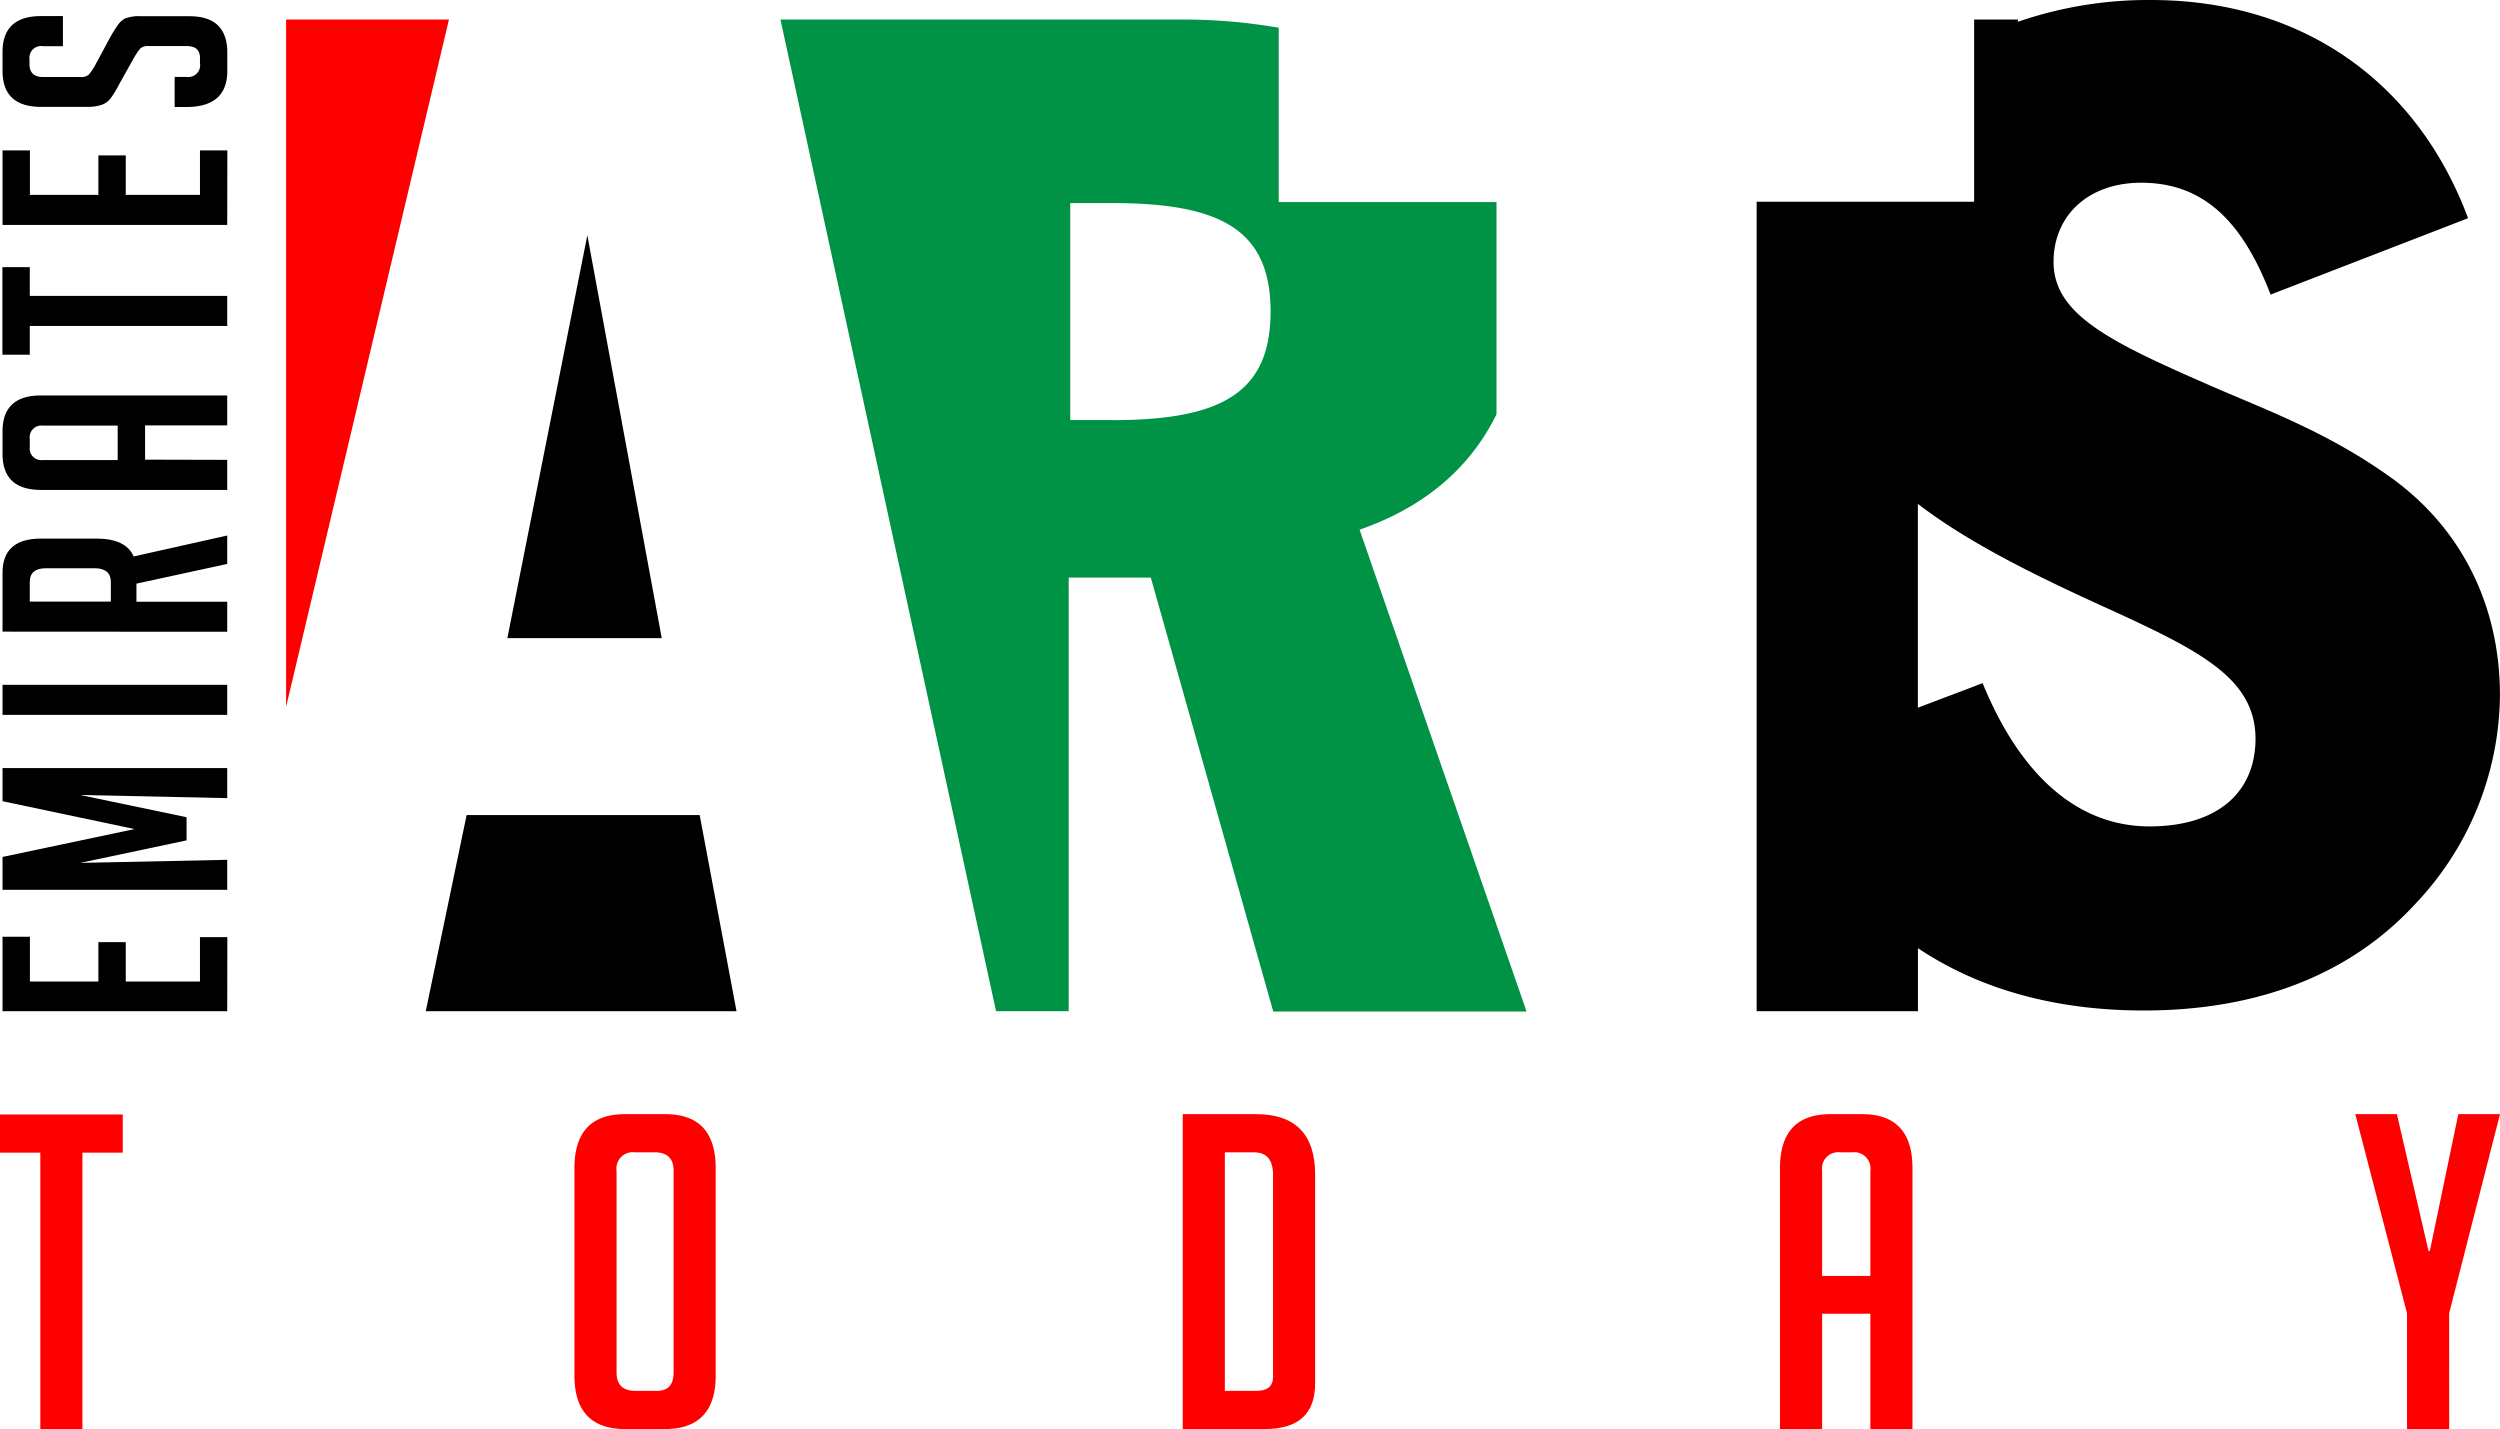
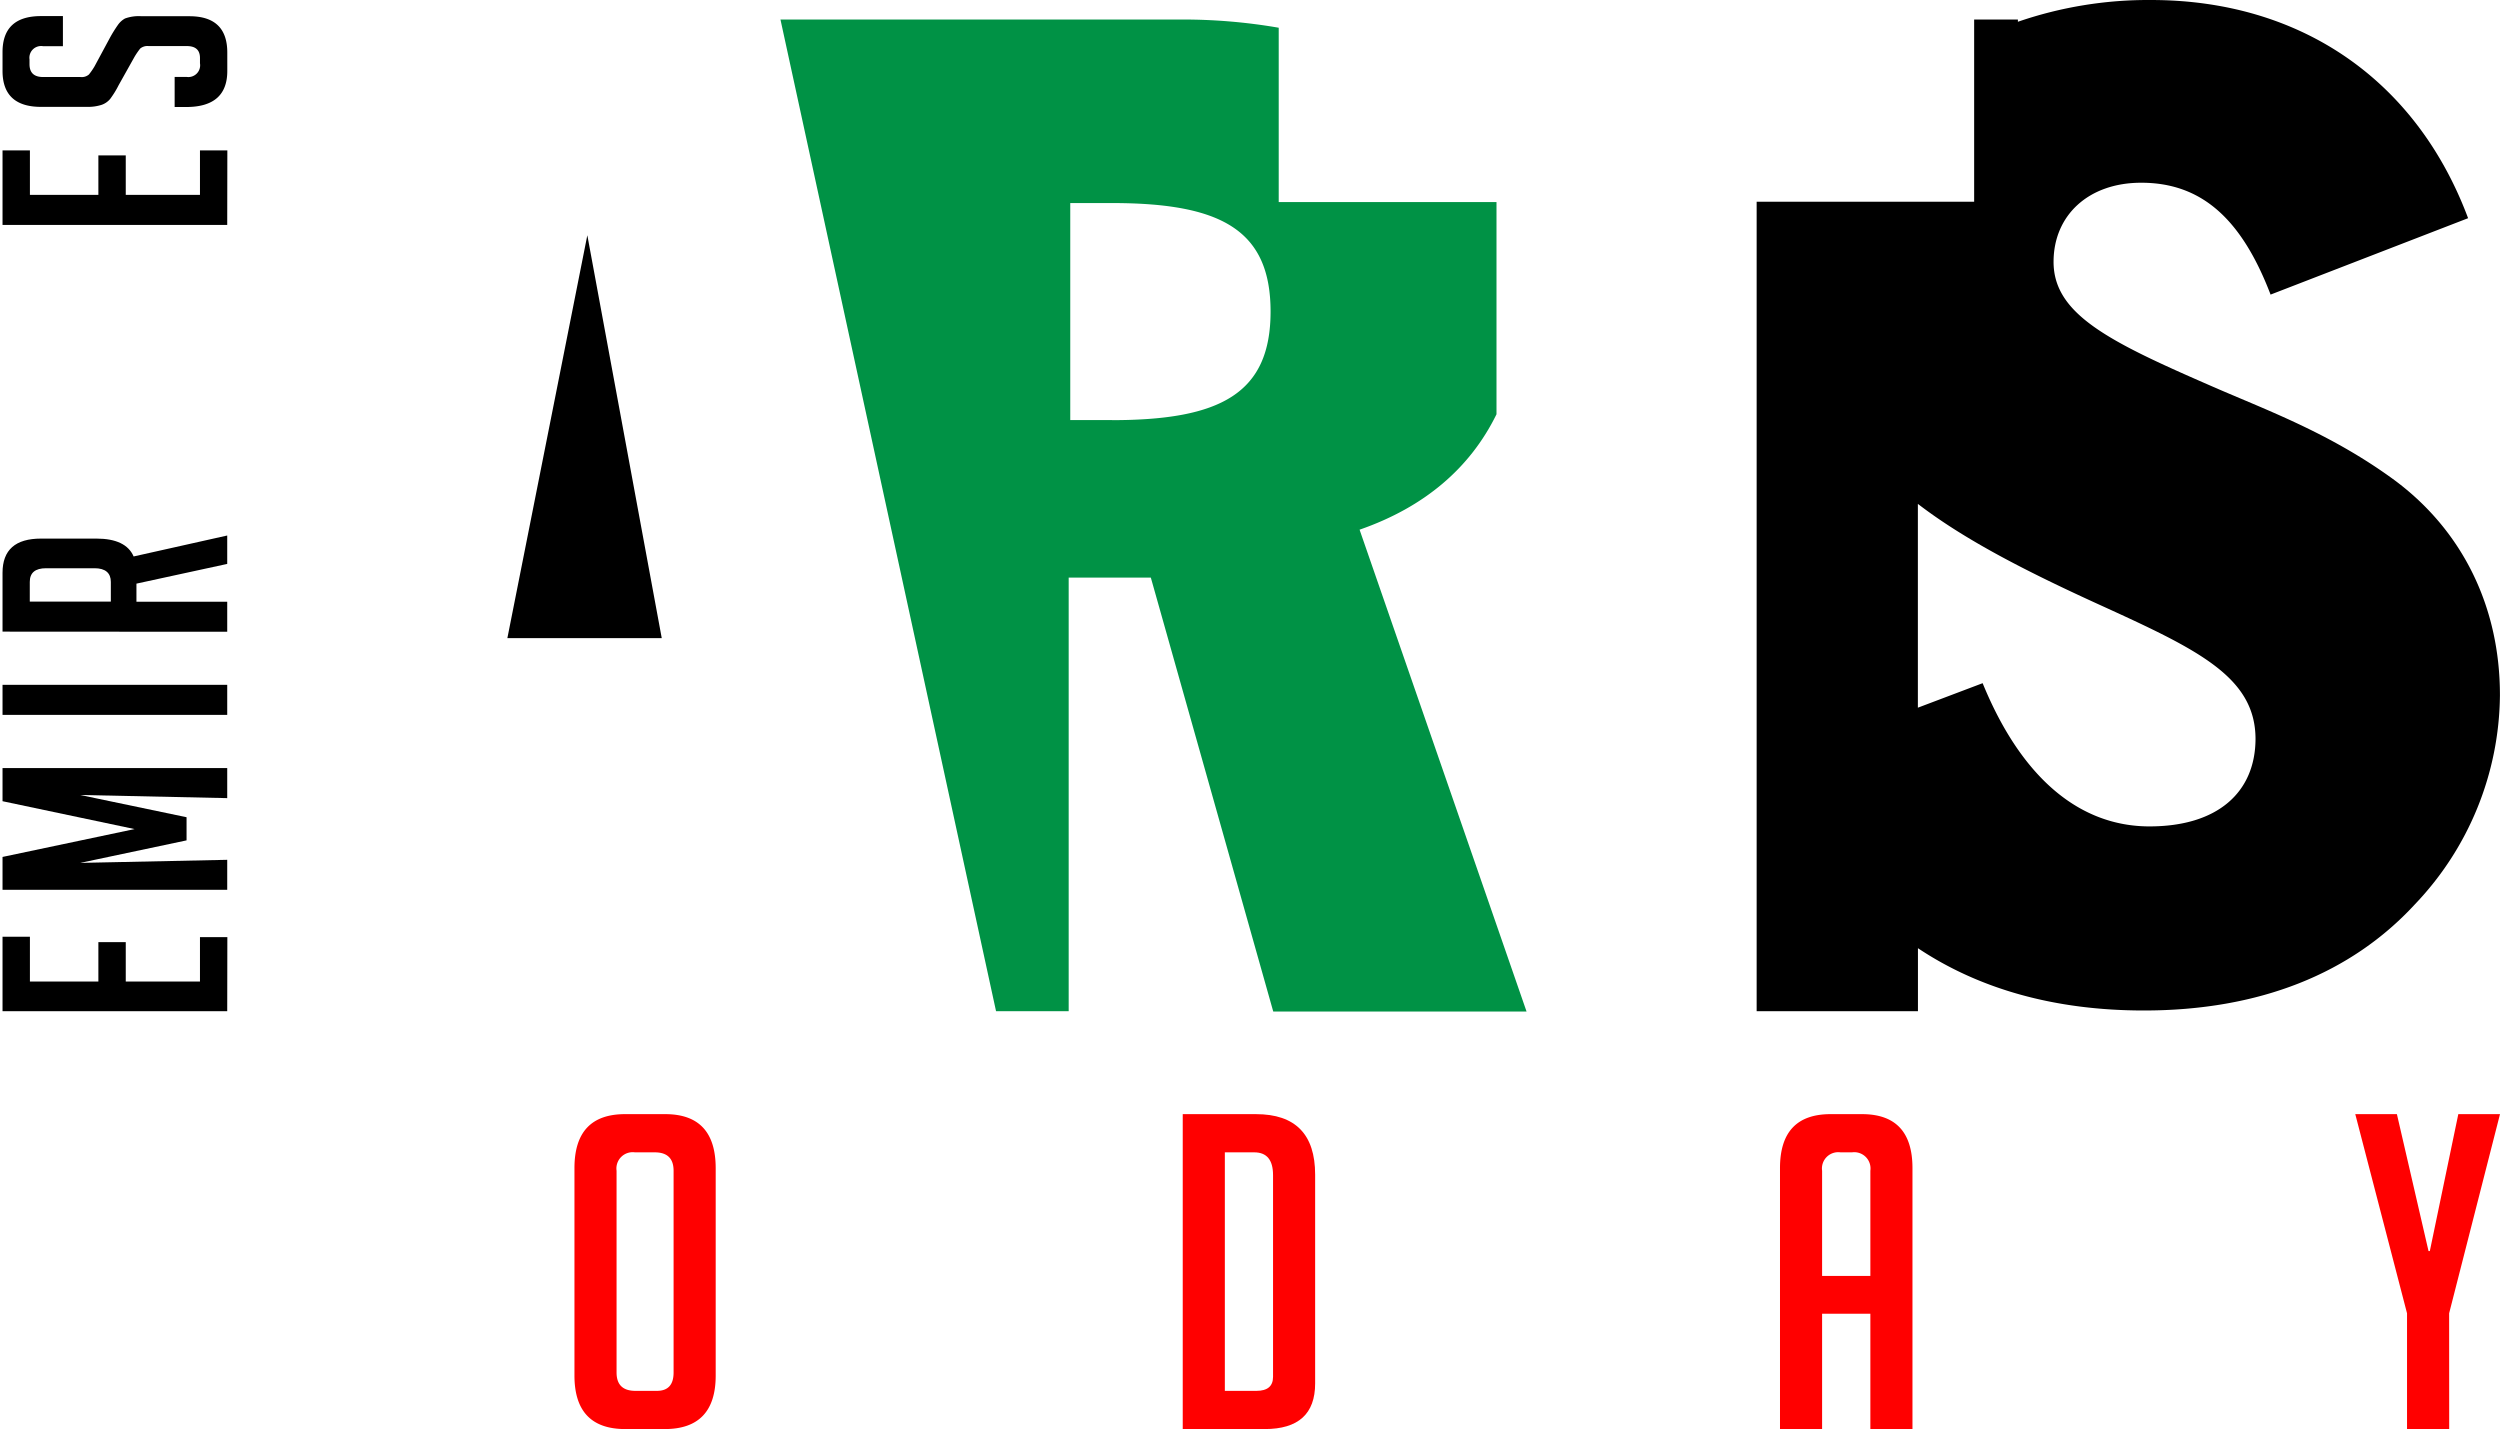
<svg xmlns="http://www.w3.org/2000/svg" id="Layer_1" data-name="Layer 1" viewBox="0 0 365.17 208.791" version="1.1" width="365.17" height="208.791">
  <defs id="defs4">
    <style id="style2">.cls-1{fill:red;}.cls-2{fill:#009245;}</style>
  </defs>
  <title id="title6">Fictional Publication Logos 71</title>
  <path d="M 33.19,147.701 H 0.37 v -10.87 h 4 v 6.54 h 10 v -5.76 h 4 v 5.76 h 10.84 v -6.49 h 4 z" id="path8" />
  <path d="m 19.66,121.101 -19.29,-4.07 v -4.84 h 32.82 v 4.39 l -21.48,-0.46 15.54,3.25 v 3.38 l -15.54,3.29 21.48,-0.45 v 4.38 H 0.37 v -4.8 z" id="path10" />
  <path d="M 33.19,104.421 H 0.37 v -4.39 h 32.82 z" id="path12" />
  <path d="m 0.37,92.261 v -8.59 c 0,-3.35 1.88,-5 5.62,-5 h 8.09 q 4.31,0 5.44,2.61 l 13.67,-3.06 v 4.15 l -13.26,2.88 v 2.64 h 13.26 v 4.39 z m 15.82,-4.39 v -2.87 c 0,-1.31 -0.8,-2 -2.38,-2 H 6.73 c -1.59,0 -2.38,0.66 -2.38,2 v 2.87 z" id="path14" />
-   <path d="m 33.19,67.171 v 4.39 H 5.99 c -3.74,0 -5.62,-1.75 -5.62,-5.26 v -3.29 c 0,-3.5 1.88,-5.25 5.62,-5.25 h 27.2 v 4.38 h -12 v 5 z m -16,-5 H 6.27 a 1.7,1.7 0 0 0 -1.92,1.92 v 1.19 a 1.7,1.7 0 0 0 1.92,1.92 h 10.92 z" id="path16" />
-   <path d="m 4.35,43.221 h 28.84 v 4.39 H 4.35 v 4.2 h -4 v -12.79 h 4 z" id="path18" />
  <path d="M 33.19,32.851 H 0.37 v -10.88 h 4 v 6.49 h 10 v -5.76 h 4 v 5.76 h 10.84 v -6.49 h 4 z" id="path20" />
  <path d="M 9.19,6.751 H 6.31 a 1.71,1.71 0 0 0 -2,1.92 v 0.7 c 0,1.25 0.65,1.88 2,1.88 h 5.44 a 1.61,1.61 0 0 0 1.24,-0.37 9.83,9.83 0 0 0 0.82,-1.19 l 2.24,-4.16 a 19.72,19.72 0 0 1 1.21,-1.94 3.09,3.09 0 0 1 1,-0.89 5.87,5.87 0 0 1 2.41,-0.33 h 7 q 5.53,0 5.53,5.3 V 10.371 c 0,3.5 -2,5.26 -6,5.26 h -1.69 v -4.39 h 1.78 a 1.72,1.72 0 0 0 1.92,-2 v -0.77 q 0,-1.74 -1.92,-1.74 h -5.57 a 1.65,1.65 0 0 0 -1.24,0.36 10.73,10.73 0 0 0 -0.82,1.19 L 17.33,12.441 a 13.46,13.46 0 0 1 -1.23,2 2.82,2.82 0 0 1 -1.31,0.89 6.57,6.57 0 0 1 -2.08,0.28 H 5.99 c -3.74,0 -5.62,-1.76 -5.62,-5.26 V 7.611 c 0,-3.51 1.88,-5.26 5.62,-5.26 h 3.2 z" id="path22" />
-   <path class="cls-1" d="m 12.04,168.371 v 40.42 H 5.89 v -40.42 H 0 v -5.58 h 17.93 v 5.58 z" id="path24" />
  <path class="cls-1" d="m 91.34,208.741 q -7.43,0 -7.43,-7.82 v -30.3 q 0,-7.87 7.37,-7.88 h 5.89 q 7.36,0 7.37,7.88 v 30.3 q 0,7.81 -7.43,7.82 z m 1.48,-5.58 h 3.13 c 1.63,0 2.44,-0.89 2.44,-2.68 v -29.47 c 0,-1.8 -0.92,-2.69 -2.76,-2.69 h -2.88 a 2.38,2.38 0 0 0 -2.69,2.69 v 29.47 c 0,1.79 0.92,2.68 2.76,2.68 z" id="path26" />
  <path class="cls-1" d="m 172.76,208.741 v -46 h 10.69 q 8.65,0 8.65,8.84 v 30.5 q 0,6.66 -7.36,6.66 z m 6.15,-5.58 h 4.61 c 1.62,0 2.43,-0.68 2.43,-2.05 v -29.46 c 0,-2.22 -0.91,-3.33 -2.75,-3.33 h -4.29 z" id="path28" />
  <path class="cls-1" d="M 266.15,208.741 H 260 v -38.12 q 0,-7.87 7.37,-7.88 h 4.61 q 7.37,0 7.37,7.88 v 38.12 h -6.15 v -16.85 h -7.05 z m 7.05,-22.37 v -15.36 a 2.38,2.38 0 0 0 -2.69,-2.69 h -1.67 a 2.38,2.38 0 0 0 -2.69,2.69 v 15.36 z" id="path30" />
  <path class="cls-1" d="m 357.75,208.741 h -6.16 v -16.91 l -7.56,-29.09 h 6.08 l 4.62,20 h 0.19 l 4.16,-20 h 6.09 l -7.43,29.09 z" id="path32" />
-   <polygon points="119.61,214.68 85.57,214.68 79.6,243.33 124.99,243.33 " id="polygon34" transform="translate(-17.41,-95.629)" />
  <polygon points="103.2,129.99 91.52,188.84 114.07,188.84 " id="polygon36" transform="translate(-17.41,-95.629)" />
-   <polygon class="cls-1" points="59.2,198.87 82.99,98.48 59.2,98.48 " id="polygon38" transform="translate(-17.41,-95.629)" />
  <path class="cls-2" d="m 218.59,60.511 v -31 H 186.78 V 4.051 a 82.06,82.06 0 0 0 -14.19,-1.2 H 114 L 145.49,147.701 h 10.61 v -63.33 h 12 l 17.88,63.38 h 37 l -24.39,-70.38 c 9.47,-3.29 16.15,-9 20,-16.86 z m -56.16,0.85 h -6.1 v -31.7 h 6.1 c 15.84,0 23.16,3.87 23.16,15.85 0,11.98 -7.35,15.86 -23.19,15.86 z" id="path40" />
  <path d="m 349.74,70.121 c -9.55,-7 -19.1,-10.36 -27.23,-13.95 -14.62,-6.37 -22.55,-10.36 -22.55,-17.92 0,-6.78 5.08,-11.56 12.8,-11.56 8.74,0 14.63,5.18 18.9,16.34 l 28.85,-11.16 C 352.99,11.751 336.13,0.001 314.18,0.001 A 58.47,58.47 0 0 0 294.75,3.181 v -0.33 h -6.39 V 29.471 h -31.77 v 118.23 h 23.56 v -9.2 c 9,6 20.06,9.1 33,9.1 16.86,0 30.27,-5.38 39.62,-15.54 a 44.75,44.75 0 0 0 12.39,-30.47 c 0.02,-12.95 -5.47,-24.1 -15.42,-31.47 z m -35.76,50.59 c -10.16,0 -18.69,-7 -24.38,-20.92 l -9.46,3.58 v -29.77 c 6.69,5.14 15.45,9.68 26.32,14.64 14.43,6.58 23,10.56 23,19.72 -0.04,7.77 -5.53,12.75 -15.48,12.75 z" id="path42" />
</svg>